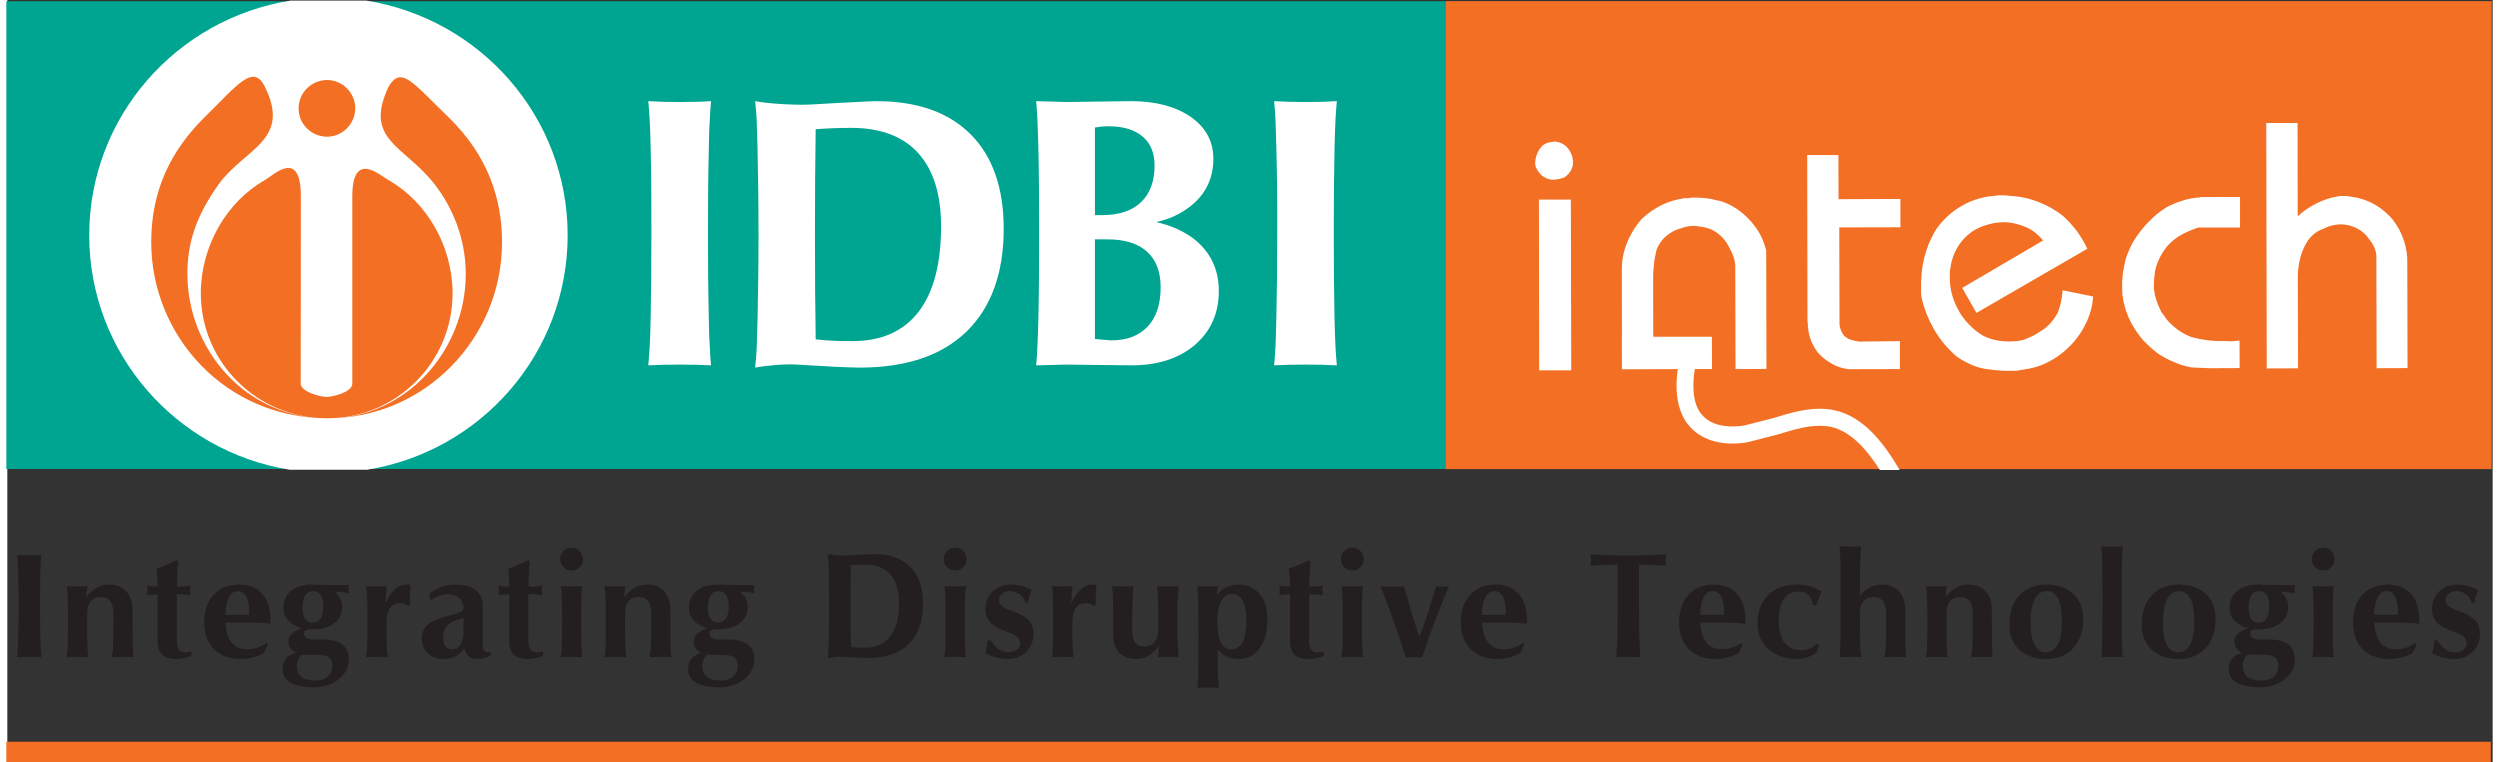
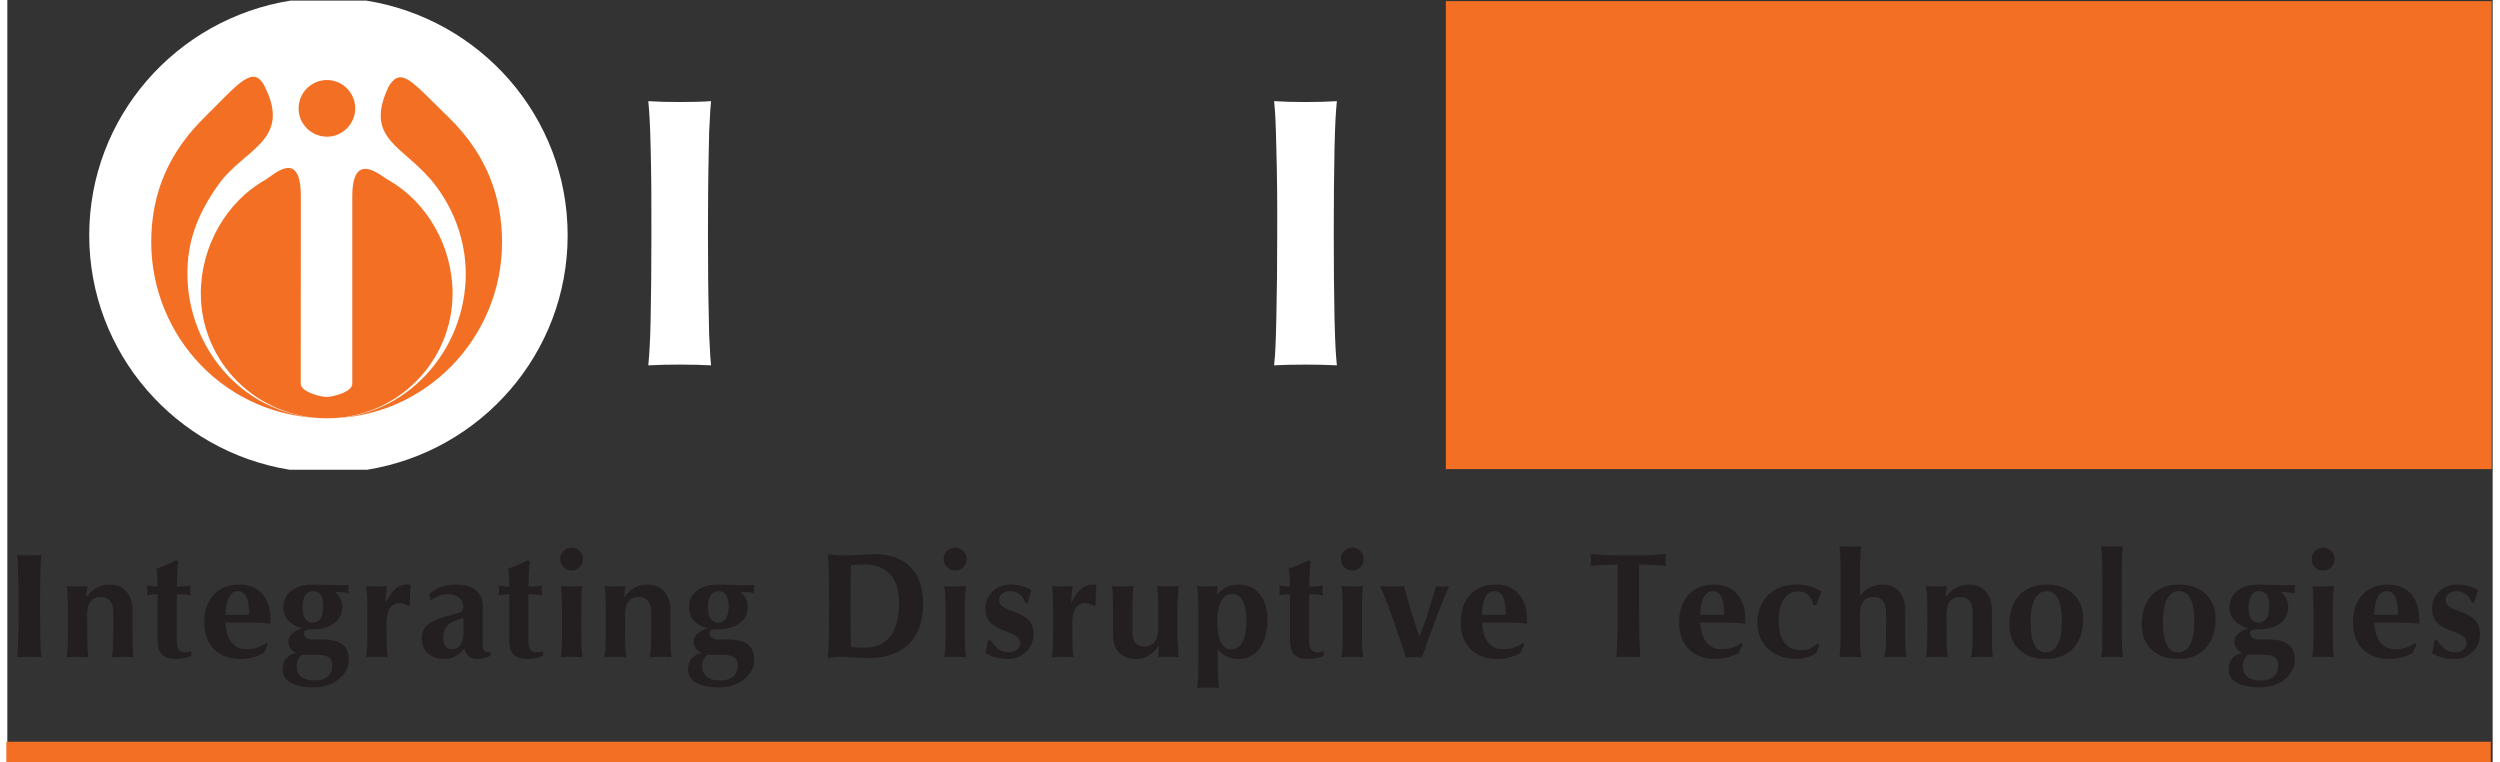
<svg xmlns="http://www.w3.org/2000/svg" xml:space="preserve" width="200px" height="61px" version="1.1" style="shape-rendering:geometricPrecision; text-rendering:geometricPrecision; image-rendering:optimizeQuality; fill-rule:evenodd; clip-rule:evenodd" viewBox="0 0 200 61.36">
  <rect x="0" y="0" width="200" height="61.36" fill="#333333" stroke="none" />
  <defs>
    <style type="text/css">
   
    .fil4 {fill:#231F20}
    .fil3 {fill:#F26F24}
    .fil0 {fill:#00A591;fill-rule:nonzero}
    .fil2 {fill:#F26F24;fill-rule:nonzero}
    .fil1 {fill:white;fill-rule:nonzero}
   
  </style>
  </defs>
  <g id="Layer_x0020_1">
    <g id="_2052934743408">
-       <polygon class="fil0" points="-0.08,0.1 -0.08,37.74 115.81,37.74 115.81,0.1 " />
      <path class="fil1" d="M51.77 25.6c0.04,-2.04 0.06,-4.31 0.06,-6.81 0.01,-2.55 -0.01,-4.83 -0.06,-6.84 -0.02,-1.03 -0.05,-1.81 -0.08,-2.32 -0.03,-0.5 -0.06,-1 -0.11,-1.49 0.74,0.05 1.58,0.07 2.52,0.07 0.94,0 1.79,-0.02 2.53,-0.07 -0.05,0.48 -0.08,0.97 -0.1,1.48 -0.04,0.51 -0.07,1.28 -0.08,2.33 -0.05,2.03 -0.07,4.31 -0.07,6.82 0,2.54 0.02,4.81 0.07,6.83 0.01,1.04 0.04,1.83 0.08,2.33 0.02,0.51 0.05,1 0.1,1.47 -0.74,-0.04 -1.59,-0.06 -2.52,-0.06 -0.95,0 -1.79,0.02 -2.53,0.06 0.05,-0.48 0.08,-0.99 0.11,-1.49 0.03,-0.5 0.06,-1.27 0.08,-2.31z" />
-       <path class="fil1" d="M60.37 25.8c0.04,-2.04 0.08,-4.34 0.08,-6.92 0,-2.59 -0.04,-4.9 -0.08,-6.95 -0.03,-1.04 -0.05,-1.82 -0.07,-2.32 -0.03,-0.51 -0.07,-0.99 -0.12,-1.47 0.68,0.13 1.49,0.2 2.42,0.25 0.94,0.05 1.76,0.05 2.43,0 1.12,-0.07 2.15,-0.12 3.1,-0.17 0.94,-0.05 1.54,-0.08 1.79,-0.08 3.3,0 5.83,0.89 7.6,2.67 1.77,1.77 2.66,4.31 2.66,7.6 0,3.59 -1.01,6.34 -3,8.28 -2,1.93 -4.86,2.89 -8.58,2.89 -0.29,0 -0.93,-0.02 -1.91,-0.06 -0.99,-0.05 -2.03,-0.11 -3.15,-0.18 -0.46,-0.03 -1.01,-0.02 -1.66,0.03 -0.65,0.05 -1.21,0.12 -1.7,0.21 0.05,-0.46 0.09,-0.96 0.12,-1.46 0.02,-0.5 0.04,-1.28 0.07,-2.32zm4.68 1.51c0.91,0.1 1.89,0.15 2.96,0.14 2.33,0 4.11,-0.79 5.32,-2.36 1.2,-1.56 1.81,-3.86 1.81,-6.87 0,-2.59 -0.62,-4.56 -1.85,-5.91 -1.22,-1.34 -3.02,-2.02 -5.38,-2.02 -1.03,0 -1.97,0.04 -2.86,0.11 -0.04,2.42 -0.06,5.24 -0.06,8.46 0,3.22 0.02,6.04 0.06,8.45z" />
-       <path class="fil1" d="M82.97 25.6c0.05,-2.04 0.06,-4.31 0.06,-6.81 0,-2.55 -0.01,-4.83 -0.06,-6.84 -0.03,-1.05 -0.05,-1.82 -0.08,-2.33 -0.02,-0.51 -0.05,-1 -0.1,-1.48l2.42 0.07 5.23 -0.07c1.99,0 3.59,0.44 4.8,1.27 1.21,0.86 1.81,1.97 1.81,3.36 0,1.61 -0.64,2.92 -1.94,3.9 -0.76,0.58 -1.64,0.98 -2.67,1.2 1.18,0.26 2.19,0.71 3.05,1.36 1.33,1.05 2,2.45 2,4.18 0,1.81 -0.65,3.25 -1.93,4.35 -1.29,1.09 -2.98,1.64 -5.1,1.64l-5.25 -0.06 -2.42 0.06c0.05,-0.47 0.08,-0.96 0.1,-1.48 0.03,-0.5 0.05,-1.28 0.08,-2.32zm4.55 -8.29l0.6 0c1.34,0 2.37,-0.34 3.11,-1.04 0.72,-0.69 1.09,-1.67 1.09,-2.95 0,-1.01 -0.32,-1.79 -0.96,-2.33 -0.65,-0.55 -1.57,-0.83 -2.76,-0.83 -0.37,0 -0.72,0.04 -1.08,0.1l0 7.05zm0 9.97l1.3 0.11c1.28,0 2.26,-0.37 2.95,-1.12 0.69,-0.73 1.04,-1.79 1.04,-3.16 0,-1.24 -0.37,-2.21 -1.1,-2.86 -0.73,-0.66 -1.8,-0.99 -3.2,-0.99l-0.99 0 0 8.02z" />
      <path class="fil1" d="M102.12 25.6c0.05,-2.04 0.07,-4.31 0.07,-6.81 0.01,-2.55 -0.01,-4.83 -0.07,-6.84 -0.03,-1.03 -0.04,-1.81 -0.07,-2.32 -0.02,-0.5 -0.06,-1 -0.11,-1.49 0.74,0.05 1.58,0.07 2.52,0.07 0.94,0 1.78,-0.02 2.53,-0.07 -0.05,0.48 -0.08,0.97 -0.11,1.48 -0.03,0.51 -0.05,1.28 -0.08,2.33 -0.04,2.03 -0.06,4.31 -0.06,6.82 0,2.54 0.02,4.81 0.06,6.83 0.03,1.04 0.05,1.83 0.08,2.33 0.03,0.51 0.06,1 0.11,1.47 -0.75,-0.04 -1.58,-0.06 -2.52,-0.06 -0.94,0 -1.79,0.02 -2.53,0.06 0.05,-0.48 0.09,-0.99 0.11,-1.49 0.03,-0.5 0.04,-1.27 0.07,-2.31z" />
      <path class="fil1" d="M28.96 37.8c9.15,-1.48 16.13,-9.36 16.13,-18.87 0,-9.52 -7.01,-17.41 -16.2,-18.88l-6.11 0c-9.18,1.47 -16.19,9.36 -16.19,18.88 0,9.51 6.98,17.39 16.12,18.87 0.01,0 6.22,0 6.25,0z" />
      <path class="fil2" d="M25.72 33.66c5.58,0 10.1,-4.49 10.11,-10.04 0,-3.82 -2.09,-7.4 -5.18,-9.14 -0.62,-0.34 -2.89,-2.45 -2.89,1.33 0,2.22 0,13.08 0,15.07 0,0.66 -1.53,1.06 -2.07,1.06 -0.56,0 -2.08,-0.43 -2.08,-1.06 0,-1.9 0.01,-12.91 0.01,-15.07 0,-3.93 -2.22,-1.7 -2.87,-1.33 -3.09,1.73 -5.18,5.32 -5.18,9.13 0,5.54 4.53,10.05 10.15,10.05z" />
      <path class="fil2" d="M25.73 11c1.24,0 2.26,-1.03 2.27,-2.28 -0.01,-1.26 -1.03,-2.28 -2.27,-2.28 -1.26,0 -2.29,1.02 -2.29,2.28 -0.01,1.25 1.02,2.28 2.29,2.28z" />
      <path class="fil2" d="M30.69 6.95c1.02,-1.66 1.88,-0.35 4.81,2.48 3.19,3.1 4.31,6.59 4.31,10.06 0,7.74 -6.23,14.17 -14.03,14.17 -8.22,0 -14.2,-6.62 -14.2,-14.18 0,-4.04 1.49,-7.29 4.31,-10.06 2.63,-2.59 3.89,-4.31 4.81,-2.48 2.22,4.36 -1.66,5.05 -3.68,7.87 -1.88,2.62 -2.53,4.84 -2.53,7.2 0,6.12 4.69,11.65 11.29,11.65 6.24,0 11.11,-5.4 11.11,-11.62 0,-2.9 -1.11,-5.42 -2.52,-7.23 -2.43,-3.11 -5.73,-3.53 -3.68,-7.86z" />
      <polygon class="fil2" points="115.76,0.09 115.76,37.75 199.92,37.75 199.92,0.09 " />
-       <path class="fil1" d="M172.83 21.81c0.06,-0.28 0.14,-0.54 0.25,-0.79 0.1,-0.24 0.22,-0.48 0.36,-0.69 0.16,-0.26 0.33,-0.49 0.54,-0.7 0.21,-0.2 0.43,-0.4 0.69,-0.57 0.25,-0.16 0.51,-0.3 0.79,-0.42 0.27,-0.12 0.55,-0.23 0.84,-0.33l0.82 0 2.55 0 0 -2.46 -3.22 0.01 0 0.03c-0.43,0.02 -0.85,0.09 -1.26,0.21 -0.41,0.12 -0.81,0.27 -1.2,0.45 -0.25,0.13 -0.49,0.29 -0.71,0.45 -0.23,0.17 -0.45,0.35 -0.66,0.55 -0.32,0.3 -0.61,0.61 -0.88,0.95 -0.27,0.34 -0.52,0.69 -0.73,1.06 -0.16,0.3 -0.29,0.6 -0.41,0.91 -0.12,0.3 -0.2,0.62 -0.26,0.96 -0.08,0.37 -0.13,0.75 -0.15,1.12 -0.01,0.38 -0.01,0.76 0.01,1.15 0.02,0.12 0.04,0.23 0.06,0.34 0.01,0.11 0.03,0.22 0.06,0.34 0.06,0.24 0.12,0.47 0.2,0.7 0.08,0.22 0.17,0.44 0.27,0.66 0.13,0.28 0.29,0.55 0.46,0.81 0.18,0.27 0.37,0.52 0.56,0.76 0.24,0.25 0.49,0.5 0.75,0.73 0.27,0.24 0.54,0.45 0.84,0.62 0.37,0.22 0.75,0.4 1.15,0.56 0.4,0.16 0.82,0.28 1.25,0.35l1.43 0.06 2.41 -0.01 -0.01 -2.21c-0.19,0.02 -0.39,0.03 -0.6,0.05 -0.2,0 -0.4,0 -0.6,-0.02 -0.45,0.02 -0.9,0 -1.35,-0.06 -0.45,-0.05 -0.89,-0.14 -1.34,-0.26 -0.26,-0.1 -0.5,-0.22 -0.75,-0.37 -0.25,-0.14 -0.48,-0.32 -0.69,-0.51 -0.19,-0.16 -0.37,-0.34 -0.53,-0.53 -0.15,-0.2 -0.3,-0.41 -0.44,-0.62 -0.13,-0.26 -0.25,-0.52 -0.35,-0.8 -0.1,-0.28 -0.17,-0.56 -0.21,-0.86 -0.02,-0.1 -0.03,-0.19 -0.03,-0.28l0 -0.28c0,-0.18 0.01,-0.35 0.03,-0.53 0.02,-0.18 0.04,-0.36 0.06,-0.53zm-7.57 2.49c-0.06,0.3 -0.16,0.6 -0.27,0.9 -0.14,0.25 -0.31,0.49 -0.5,0.72 -0.19,0.23 -0.42,0.43 -0.67,0.61 -0.24,0.16 -0.48,0.3 -0.73,0.45 -0.26,0.13 -0.52,0.25 -0.79,0.35 -0.2,0.06 -0.4,0.1 -0.61,0.12 -0.2,0.02 -0.41,0.03 -0.62,0.03 -0.37,0 -0.74,-0.04 -1.1,-0.12 -0.36,-0.07 -0.71,-0.2 -1.04,-0.38 -0.37,-0.23 -0.72,-0.51 -1.04,-0.84 -0.32,-0.32 -0.59,-0.67 -0.81,-1.05 -0.23,-0.39 -0.41,-0.8 -0.54,-1.22 -0.13,-0.43 -0.21,-0.86 -0.22,-1.32 -0.01,-0.14 -0.01,-0.28 -0.01,-0.43 0,-0.14 0.01,-0.29 0.03,-0.42 0.02,-0.14 0.05,-0.28 0.07,-0.43 0.03,-0.15 0.07,-0.29 0.11,-0.43 0.19,-0.63 0.51,-1.18 0.96,-1.66 0.45,-0.47 0.97,-0.81 1.58,-1.01 0.27,-0.09 0.55,-0.17 0.83,-0.22 0.28,-0.05 0.57,-0.07 0.87,-0.07 0.31,0.01 0.62,0.06 0.92,0.14 0.3,0.08 0.59,0.18 0.86,0.3 0.28,0.13 0.52,0.29 0.72,0.46 0.21,0.18 0.4,0.37 0.57,0.57l-6.52 3.82 1.15 2.01 8.92 -5.16c-0.24,-0.51 -0.52,-0.98 -0.84,-1.42 -0.32,-0.43 -0.69,-0.83 -1.1,-1.21 -0.37,-0.29 -0.77,-0.55 -1.2,-0.78 -0.43,-0.22 -0.87,-0.4 -1.32,-0.54 -0.29,-0.1 -0.6,-0.17 -0.92,-0.22 -0.33,-0.05 -0.64,-0.08 -0.95,-0.1 -0.16,-0.02 -0.32,-0.03 -0.47,-0.03 -0.16,0 -0.32,0 -0.47,0l0 0.03c-0.49,0.02 -0.96,0.09 -1.42,0.22 -0.46,0.13 -0.91,0.31 -1.33,0.55 -0.43,0.24 -0.83,0.52 -1.19,0.85 -0.36,0.32 -0.67,0.68 -0.95,1.08 -0.25,0.41 -0.47,0.84 -0.64,1.28 -0.17,0.45 -0.31,0.91 -0.4,1.38 -0.04,0.2 -0.08,0.41 -0.11,0.63 -0.03,0.23 -0.04,0.45 -0.04,0.67 -0.02,0.1 -0.03,0.2 -0.03,0.31l0 0.34 0 0.43c0,0.15 0.02,0.3 0.04,0.46 0.21,0.92 0.56,1.79 1.04,2.61 0.48,0.82 1.08,1.53 1.8,2.14 0.39,0.27 0.81,0.5 1.26,0.69 0.45,0.19 0.91,0.3 1.38,0.34 0.23,0.04 0.47,0.06 0.7,0.08 0.24,0.02 0.47,0.03 0.71,0.03l0.35 0 0.38 0c0.11,-0.02 0.23,-0.04 0.35,-0.06 0.11,-0.02 0.23,-0.04 0.35,-0.06 0.47,-0.06 0.92,-0.18 1.36,-0.35 0.44,-0.18 0.86,-0.41 1.27,-0.69 0.39,-0.27 0.75,-0.58 1.09,-0.93 0.33,-0.35 0.62,-0.73 0.87,-1.14 0.25,-0.41 0.46,-0.85 0.61,-1.3 0.16,-0.45 0.25,-0.94 0.29,-1.45l-2.46 -0.5c-0.02,0.32 -0.06,0.63 -0.13,0.94zm27.87 -3.1c0.02,-0.63 -0.07,-1.25 -0.28,-1.86 -0.2,-0.61 -0.51,-1.17 -0.9,-1.68 -0.37,-0.43 -0.79,-0.8 -1.26,-1.09 -0.46,-0.3 -0.98,-0.51 -1.55,-0.65 -0.19,-0.04 -0.38,-0.07 -0.57,-0.1 -0.19,-0.03 -0.38,-0.05 -0.57,-0.05l-0.22 0c-0.07,0 -0.14,0.01 -0.22,0.03 -0.61,0.1 -1.19,0.29 -1.74,0.57 -0.56,0.28 -1.06,0.62 -1.51,1.04l-0.01 -7.51 -2.52 0 0.04 19.75 2.52 -0.01 -0.02 -7.54c0.02,-0.51 0.1,-1 0.23,-1.47 0.14,-0.48 0.34,-0.92 0.62,-1.33 0.15,-0.2 0.33,-0.38 0.54,-0.54 0.2,-0.15 0.43,-0.27 0.68,-0.35 0.22,-0.12 0.45,-0.21 0.69,-0.27 0.25,-0.06 0.49,-0.09 0.75,-0.09 0.47,0.02 0.9,0.14 1.3,0.35 0.4,0.22 0.73,0.52 0.98,0.92 0.16,0.19 0.28,0.39 0.37,0.6 0.09,0.21 0.14,0.42 0.16,0.64l0.02 9.07 2.49 -0.01 -0.02 -8.42zm-69.88 -5.14l0.02 13.74 2.58 0 -0.03 -13.74 -2.57 0zm2.74 -3.14c0,-0.02 0,-0.04 -0.01,-0.07 -0.01,-0.03 -0.02,-0.05 -0.02,-0.07 0,-0.04 0,-0.08 -0.01,-0.11 -0.01,-0.03 -0.02,-0.06 -0.02,-0.1 -0.04,-0.1 -0.08,-0.2 -0.13,-0.3 -0.05,-0.09 -0.1,-0.18 -0.16,-0.26 -0.14,-0.2 -0.31,-0.35 -0.53,-0.46 -0.21,-0.11 -0.45,-0.16 -0.7,-0.16l0 0.03 -0.12 0c-0.04,0 -0.08,0.01 -0.12,0.03 -0.09,0 -0.2,0.02 -0.3,0.07 -0.11,0.05 -0.21,0.11 -0.31,0.17 -0.19,0.2 -0.34,0.41 -0.44,0.65 -0.1,0.23 -0.16,0.49 -0.17,0.77l0 0.07c0,0.03 0.01,0.05 0.02,0.08l0 0.07c0.01,0.03 0.01,0.05 0.01,0.07 0.06,0.14 0.13,0.27 0.22,0.4 0.09,0.13 0.19,0.24 0.3,0.34 0.12,0.08 0.24,0.15 0.37,0.21 0.13,0.06 0.26,0.1 0.4,0.11 0.17,0 0.35,-0.01 0.52,-0.04 0.18,-0.03 0.34,-0.08 0.5,-0.14 0.12,-0.08 0.22,-0.16 0.31,-0.26 0.08,-0.1 0.17,-0.21 0.25,-0.33 0.01,-0.06 0.03,-0.11 0.05,-0.16 0.02,-0.05 0.04,-0.09 0.06,-0.13 0,-0.04 0.01,-0.09 0.02,-0.14 0.01,-0.05 0.01,-0.1 0.01,-0.16l0 -0.09 0 -0.09zm20.52 20.01c-1.53,-0.17 -2.98,0.28 -4.39,0.71l-2.34 0.6c-0.84,0.13 -2.38,0.21 -3.32,-0.76 -0.71,-0.73 -0.94,-1.99 -0.67,-3.78l1.39 0 -0.01 -2.6 -4.72 0 -0.01 -4.6c0,-0.2 0,-0.39 0.01,-0.59 0.01,-0.2 0.03,-0.39 0.05,-0.59 0.01,-0.18 0.04,-0.37 0.08,-0.57 0.04,-0.19 0.08,-0.39 0.12,-0.59 0.15,-0.45 0.41,-0.83 0.77,-1.15 0.36,-0.31 0.78,-0.53 1.25,-0.65 0.15,-0.06 0.31,-0.1 0.48,-0.14 0.16,-0.03 0.33,-0.04 0.48,-0.04l0.16 0c0.05,0 0.1,0.01 0.14,0.03 0.03,0 0.08,0 0.13,0.01 0.04,0.01 0.1,0.02 0.16,0.02 0.5,0.06 0.96,0.23 1.36,0.53 0.4,0.29 0.71,0.67 0.92,1.12 0.14,0.23 0.25,0.48 0.34,0.72 0.09,0.25 0.14,0.5 0.16,0.75l0.02 8.34 2.49 -0.01 -0.02 -9.51c-0.16,-0.69 -0.44,-1.32 -0.85,-1.89 -0.41,-0.57 -0.9,-1.05 -1.47,-1.45 -0.25,-0.17 -0.52,-0.33 -0.81,-0.45 -0.28,-0.13 -0.58,-0.23 -0.89,-0.28 -0.27,-0.08 -0.55,-0.13 -0.83,-0.16 -0.29,-0.03 -0.56,-0.05 -0.84,-0.05l-0.23 0c-0.08,0 -0.16,0.01 -0.24,0.03 -0.08,0 -0.15,0.01 -0.23,0.02 -0.08,0.01 -0.16,0 -0.23,-0.02l0 0.03c-0.65,0.09 -1.26,0.27 -1.85,0.57 -0.58,0.3 -1.11,0.67 -1.58,1.12 -0.48,0.56 -0.87,1.18 -1.15,1.89 -0.28,0.69 -0.42,1.41 -0.42,2.14l0.01 5.43 -0.01 0 0.01 2.61 0.01 0 2.51 -0.01 0 0 1.97 -0.01c-0.36,2.64 0.37,4.02 1.07,4.74 1.02,1.05 2.61,1.46 4.5,1.16 0,0 2.53,-0.65 2.53,-0.65 1.33,-0.41 2.59,-0.79 3.85,-0.66 1.81,0.2 3.18,1.77 4.32,3.53l1.59 0c-1.35,-2.29 -3.12,-4.61 -5.77,-4.89zm5.83 -16.92l-4.98 0.02 -0.01 -3.55 -2.51 0 0.02 12.92 0 0.34c0,0.1 0.01,0.21 0.03,0.31 0,0.1 0,0.2 0.01,0.31 0.01,0.11 0.03,0.22 0.05,0.34 0.04,0.23 0.1,0.47 0.19,0.69 0.09,0.23 0.21,0.45 0.34,0.67 0.15,0.25 0.35,0.48 0.57,0.67 0.23,0.2 0.47,0.37 0.72,0.51 0.21,0.13 0.45,0.24 0.7,0.32 0.26,0.08 0.51,0.13 0.76,0.15l4.07 -0.01 0 -2.25 -3.25 0.04c-0.2,-0.02 -0.4,-0.06 -0.6,-0.12 -0.21,-0.06 -0.39,-0.15 -0.54,-0.26 -0.12,-0.1 -0.21,-0.22 -0.28,-0.36 -0.07,-0.14 -0.12,-0.28 -0.16,-0.44 0,-0.04 -0.01,-0.08 -0.02,-0.1 -0.01,-0.04 -0.01,-0.08 -0.01,-0.14l-0.02 -7.77 4.92 -0.01 0 -2.28z" />
      <polygon class="fil3" points="-0.08,59.69 199.85,59.69 199.85,61.41 -0.08,61.41 " />
      <path class="fil4" d="M0.87 51.42c0.02,-0.79 0.03,-1.67 0.03,-2.64 0,-0.98 -0.01,-1.87 -0.03,-2.64 -0.01,-0.4 -0.02,-0.7 -0.03,-0.9 -0.02,-0.2 -0.03,-0.39 -0.05,-0.57 0.28,0.01 0.61,0.02 0.97,0.02 0.37,0 0.69,-0.01 0.98,-0.02 -0.02,0.18 -0.04,0.37 -0.05,0.56 -0.01,0.2 -0.02,0.5 -0.04,0.91 -0.01,0.78 -0.02,1.66 -0.02,2.63 0,0.98 0.01,1.86 0.02,2.65 0.02,0.4 0.03,0.7 0.04,0.9 0.01,0.19 0.03,0.38 0.05,0.57 -0.29,-0.02 -0.61,-0.03 -0.97,-0.03 -0.37,0 -0.7,0.01 -0.98,0.03 0.02,-0.19 0.03,-0.38 0.05,-0.58 0.01,-0.2 0.02,-0.49 0.03,-0.89zm4 -0.01l0.01 -1.39 -0.01 -1.38c0,-0.4 -0.02,-0.69 -0.03,-0.89 -0.01,-0.19 -0.03,-0.39 -0.07,-0.58 0.24,0.01 0.52,0.02 0.84,0.02 0.31,0 0.59,-0.01 0.84,-0.02 -0.04,0.27 -0.07,0.51 -0.09,0.7l-0.01 0.18c0.1,-0.13 0.2,-0.25 0.31,-0.35 0.45,-0.44 0.97,-0.66 1.56,-0.66 0.57,0 1.02,0.18 1.35,0.55 0.34,0.37 0.5,0.88 0.5,1.51l0 0.93 0.01 1.38c0,0.42 0.02,0.73 0.03,0.92 0,0.2 0.02,0.39 0.04,0.56 -0.25,-0.02 -0.55,-0.03 -0.87,-0.03 -0.33,0 -0.63,0.01 -0.89,0.03 0.05,-0.2 0.08,-0.39 0.1,-0.59 0.01,-0.2 0.02,-0.49 0.03,-0.89l0.01 -1.39 0 -0.72c0,-0.41 -0.09,-0.73 -0.26,-0.94 -0.17,-0.21 -0.42,-0.32 -0.76,-0.32 -0.36,0 -0.63,0.12 -0.81,0.36 -0.19,0.24 -0.28,0.6 -0.28,1.08l0 0.55 0.01 1.38c0.01,0.4 0.02,0.69 0.03,0.89 0.01,0.2 0.04,0.39 0.07,0.59 -0.26,-0.02 -0.55,-0.03 -0.87,-0.03 -0.34,0 -0.63,0.01 -0.89,0.03 0.03,-0.2 0.06,-0.39 0.07,-0.6 0.01,-0.19 0.03,-0.48 0.03,-0.88zm9.94 1.38c-0.4,0.16 -0.81,0.24 -1.21,0.24 -0.54,0 -0.92,-0.12 -1.15,-0.35 -0.24,-0.24 -0.36,-0.63 -0.36,-1.16l0 -3.69 -0.24 0.01c-0.13,0 -0.25,0.01 -0.37,0.03 -0.12,0.01 -0.2,0.03 -0.25,0.04 0.03,-0.16 0.04,-0.29 0.04,-0.4 0,-0.11 -0.01,-0.24 -0.04,-0.4 0.05,0.02 0.14,0.04 0.25,0.05 0.13,0.02 0.25,0.03 0.38,0.03l0.23 0.01 0 -0.38c0,-0.13 -0.01,-0.29 -0.03,-0.49 -0.01,-0.2 -0.04,-0.39 -0.07,-0.56 0.35,-0.13 0.66,-0.25 0.91,-0.36l0.7 -0.32 0.15 0.1c-0.03,0.18 -0.05,0.45 -0.07,0.82 -0.02,0.38 -0.03,0.77 -0.04,1.19l0.2 0c0.17,0 0.34,-0.01 0.52,-0.03 0.17,-0.02 0.3,-0.04 0.38,-0.07 -0.02,0.16 -0.04,0.29 -0.04,0.41 0,0.11 0.02,0.25 0.04,0.41 -0.08,-0.02 -0.21,-0.05 -0.39,-0.07 -0.17,-0.02 -0.35,-0.03 -0.52,-0.03l-0.19 0 0 3.81c0,0.28 0.05,0.5 0.16,0.64 0.11,0.15 0.28,0.22 0.5,0.22 0.2,0 0.37,-0.04 0.51,-0.09l0 0.39zm3.96 0.24c-0.9,0 -1.61,-0.26 -2.14,-0.79 -0.52,-0.53 -0.79,-1.25 -0.79,-2.16 0,-0.93 0.26,-1.68 0.77,-2.22 0.5,-0.55 1.19,-0.82 2.05,-0.82 0.77,0 1.39,0.24 1.84,0.74 0.36,0.4 0.57,0.92 0.64,1.56 0.02,0.17 0.04,0.34 0.04,0.5 0,0.16 0,0.28 -0.01,0.35l0 0.01c-0.14,-0.03 -0.4,-0.05 -0.77,-0.07 -0.36,-0.02 -0.73,-0.03 -1.11,-0.03l-1.74 0c0.04,0.65 0.18,1.15 0.43,1.51 0.29,0.42 0.72,0.63 1.3,0.63 0.3,0 0.58,-0.04 0.84,-0.13 0.26,-0.08 0.5,-0.2 0.73,-0.36l0.11 0.12 -0.32 0.69c-0.29,0.15 -0.59,0.27 -0.91,0.35 -0.32,0.08 -0.64,0.12 -0.96,0.12zm0.68 -3.55l0 0 0 -0.22c0,-0.56 -0.07,-0.98 -0.22,-1.26 -0.16,-0.28 -0.38,-0.43 -0.69,-0.43l0.01 0c-0.33,0 -0.58,0.19 -0.75,0.56 -0.15,0.32 -0.24,0.77 -0.25,1.35l1.9 0zm4.43 1.49c0,0.14 0.06,0.26 0.18,0.35 0.13,0.09 0.28,0.14 0.46,0.14l0.85 0c0.72,0 1.25,0.13 1.59,0.4 0.35,0.26 0.52,0.67 0.52,1.22 0,0.62 -0.28,1.15 -0.82,1.59 -0.54,0.43 -1.21,0.64 -2,0.64 -0.8,0 -1.42,-0.12 -1.86,-0.37 -0.43,-0.25 -0.65,-0.6 -0.65,-1.06 0,-0.37 0.09,-0.66 0.27,-0.88 0.18,-0.22 0.45,-0.37 0.81,-0.46 -0.09,-0.04 -0.17,-0.09 -0.25,-0.16 -0.25,-0.2 -0.37,-0.45 -0.37,-0.75 0,-0.33 0.19,-0.61 0.58,-0.84 0.16,-0.11 0.35,-0.19 0.55,-0.23 -0.34,-0.09 -0.63,-0.22 -0.87,-0.4 -0.43,-0.31 -0.65,-0.74 -0.65,-1.28 0,-0.57 0.22,-1.02 0.64,-1.35 0.43,-0.33 1,-0.49 1.73,-0.49l0.34 0.01 1.12 0.03c0.33,0 0.63,0 0.91,0 0.28,0 0.45,0 0.52,0 -0.02,0.13 -0.03,0.24 -0.03,0.33 0,0.1 0.01,0.21 0.03,0.35 -0.06,-0.03 -0.16,-0.06 -0.3,-0.08 -0.14,-0.01 -0.28,-0.02 -0.42,-0.03l-0.41 -0.02c0.4,0.34 0.6,0.74 0.6,1.19 0,0.56 -0.21,1 -0.64,1.33 -0.42,0.32 -1,0.49 -1.72,0.49 -0.27,0 -0.46,0.02 -0.56,0.07 -0.1,0.05 -0.15,0.14 -0.15,0.26zm0.74 -3.4c-0.28,0 -0.5,0.11 -0.65,0.34 -0.14,0.21 -0.21,0.54 -0.21,0.97 0,0.4 0.07,0.71 0.2,0.91 0.13,0.21 0.34,0.31 0.6,0.31l0 0c0.29,0 0.5,-0.11 0.65,-0.33 0.14,-0.22 0.21,-0.54 0.21,-0.97 0,-0.4 -0.07,-0.71 -0.2,-0.92 -0.14,-0.2 -0.34,-0.31 -0.61,-0.31l0.01 0zm-1.33 6.01c0,0.39 0.12,0.68 0.37,0.88 0.25,0.2 0.61,0.3 1.09,0.3 0.43,0 0.78,-0.1 1.03,-0.31 0.25,-0.21 0.37,-0.5 0.37,-0.87 0,-0.32 -0.09,-0.54 -0.28,-0.68 -0.19,-0.14 -0.5,-0.2 -0.93,-0.2l-1.06 0 -0.17 -0.01c-0.12,0.07 -0.22,0.2 -0.3,0.37 -0.08,0.17 -0.12,0.35 -0.12,0.52zm5.68 -2.17l0 -1.39 0 -1.38c-0.01,-0.4 -0.02,-0.69 -0.04,-0.89 -0.01,-0.19 -0.03,-0.39 -0.06,-0.58 0.24,0.01 0.52,0.02 0.83,0.02 0.31,0 0.6,-0.01 0.84,-0.02 -0.03,0.27 -0.05,0.51 -0.07,0.7l-0.04 0.65c0.13,-0.26 0.26,-0.49 0.4,-0.68 0.39,-0.54 0.82,-0.8 1.31,-0.8 0.04,0 0.1,0 0.16,0 0.05,0 0.11,0.01 0.16,0.02 -0.03,0.31 -0.05,0.58 -0.06,0.81 -0.01,0.23 -0.01,0.5 0,0.82l-0.13 0.07c-0.12,-0.08 -0.23,-0.13 -0.34,-0.17 -0.1,-0.03 -0.22,-0.05 -0.35,-0.05 -0.35,0 -0.62,0.14 -0.8,0.41 -0.17,0.27 -0.27,0.68 -0.27,1.21l0.01 1.25c0.01,0.4 0.02,0.69 0.03,0.89 0.02,0.2 0.04,0.39 0.07,0.59 -0.26,-0.02 -0.55,-0.03 -0.87,-0.03 -0.33,0 -0.62,0.01 -0.88,0.03 0.03,-0.2 0.05,-0.39 0.07,-0.6 0.01,-0.19 0.02,-0.48 0.03,-0.88zm6.11 1.62c-0.51,0 -0.93,-0.16 -1.25,-0.47 -0.32,-0.31 -0.48,-0.7 -0.48,-1.19 0,-0.42 0.13,-0.76 0.39,-1.02 0.26,-0.27 0.68,-0.48 1.24,-0.65l1.29 -0.37c0.17,-0.05 0.29,-0.13 0.36,-0.23 0.07,-0.1 0.09,-0.22 0.06,-0.38 -0.04,-0.24 -0.14,-0.44 -0.32,-0.59 -0.23,-0.2 -0.54,-0.31 -0.93,-0.31 -0.46,0 -0.91,0.17 -1.37,0.51l-0.13 -0.53c0.61,-0.51 1.31,-0.76 2.09,-0.76 0.73,0 1.29,0.14 1.66,0.45 0.38,0.29 0.57,0.73 0.57,1.31l0 3.17c0,0.17 0.04,0.3 0.13,0.39 0.09,0.09 0.23,0.13 0.4,0.13l0.1 0 0 0.28c-0.37,0.17 -0.74,0.26 -1.11,0.26 -0.31,0 -0.57,-0.11 -0.75,-0.32 -0.12,-0.14 -0.21,-0.32 -0.26,-0.53 -0.06,0.09 -0.13,0.17 -0.2,0.25 -0.39,0.4 -0.88,0.6 -1.49,0.6zm1.63 -1.99l0 -1.3 -0.51 0.15c-0.38,0.11 -0.66,0.28 -0.85,0.51 -0.18,0.24 -0.28,0.54 -0.28,0.89 0,0.32 0.07,0.56 0.19,0.72 0.12,0.16 0.3,0.24 0.55,0.24 0.27,0 0.49,-0.12 0.65,-0.37 0.15,-0.23 0.23,-0.5 0.25,-0.84zm6.4 1.75c-0.41,0.16 -0.81,0.24 -1.22,0.24 -0.53,0 -0.91,-0.12 -1.15,-0.35 -0.23,-0.24 -0.35,-0.63 -0.35,-1.16l0 -3.69 -0.24 0.01c-0.13,0 -0.26,0.01 -0.38,0.03 -0.12,0.01 -0.2,0.03 -0.24,0.04 0.02,-0.16 0.04,-0.29 0.04,-0.4 0,-0.11 -0.02,-0.24 -0.04,-0.4 0.05,0.02 0.13,0.04 0.25,0.05 0.12,0.02 0.25,0.03 0.38,0.03l0.23 0.01 0 -0.38c0,-0.13 -0.01,-0.29 -0.03,-0.49 -0.02,-0.2 -0.04,-0.39 -0.07,-0.56 0.35,-0.13 0.66,-0.25 0.91,-0.36l0.7 -0.32 0.15 0.1c-0.03,0.18 -0.05,0.45 -0.07,0.82 -0.02,0.38 -0.04,0.77 -0.04,1.19l0.19 0c0.18,0 0.35,-0.01 0.53,-0.03 0.17,-0.02 0.3,-0.04 0.38,-0.07 -0.03,0.16 -0.04,0.29 -0.04,0.41 0,0.11 0.01,0.25 0.04,0.41 -0.08,-0.02 -0.21,-0.05 -0.39,-0.07 -0.18,-0.02 -0.35,-0.03 -0.52,-0.03l-0.2 0 0 3.81c0,0.28 0.06,0.5 0.17,0.64 0.11,0.15 0.27,0.22 0.49,0.22 0.21,0 0.38,-0.04 0.52,-0.09l0 0.39zm1.52 -1.38l0.01 -1.39 -0.01 -1.38c-0.01,-0.4 -0.02,-0.69 -0.03,-0.89 -0.01,-0.19 -0.04,-0.39 -0.06,-0.58 0.25,0.01 0.54,0.02 0.86,0.02 0.33,0 0.63,-0.01 0.88,-0.02 -0.03,0.19 -0.05,0.39 -0.06,0.58 -0.02,0.2 -0.03,0.49 -0.03,0.89l-0.01 1.39 0.01 1.38c0,0.4 0.01,0.69 0.03,0.89 0.01,0.2 0.03,0.39 0.06,0.59 -0.25,-0.02 -0.54,-0.03 -0.87,-0.03 -0.33,0 -0.62,0.01 -0.87,0.03 0.02,-0.2 0.05,-0.39 0.06,-0.6 0.02,-0.19 0.02,-0.48 0.03,-0.88zm0.78 -7.34c0.26,0 0.48,0.09 0.65,0.27 0.18,0.18 0.27,0.39 0.27,0.65 0,0.26 -0.09,0.48 -0.27,0.65 -0.17,0.18 -0.39,0.27 -0.65,0.27 -0.26,0 -0.48,-0.09 -0.65,-0.27 -0.18,-0.17 -0.27,-0.39 -0.27,-0.65 0,-0.26 0.09,-0.47 0.27,-0.65 0.17,-0.18 0.39,-0.27 0.65,-0.27zm2.75 7.34l0 -1.39 0 -1.38c-0.01,-0.4 -0.02,-0.69 -0.03,-0.89 -0.02,-0.19 -0.04,-0.39 -0.07,-0.58 0.24,0.01 0.52,0.02 0.83,0.02 0.31,0 0.6,-0.01 0.84,-0.02 -0.03,0.27 -0.06,0.51 -0.08,0.7l-0.01 0.18c0.09,-0.13 0.2,-0.25 0.31,-0.35 0.44,-0.44 0.96,-0.66 1.55,-0.66 0.57,0 1.02,0.18 1.36,0.55 0.33,0.37 0.5,0.88 0.5,1.51l0 0.93 0 1.38c0.01,0.42 0.02,0.73 0.03,0.92 0.01,0.2 0.03,0.39 0.05,0.56 -0.26,-0.02 -0.55,-0.03 -0.88,-0.03 -0.33,0 -0.62,0.01 -0.88,0.03 0.04,-0.2 0.08,-0.39 0.09,-0.59 0.02,-0.2 0.03,-0.49 0.04,-0.89l0.01 -1.39 -0.01 -0.72c0,-0.41 -0.08,-0.73 -0.25,-0.94 -0.17,-0.21 -0.42,-0.32 -0.76,-0.32 -0.36,0 -0.63,0.12 -0.82,0.36 -0.18,0.24 -0.27,0.6 -0.27,1.08l0 0.55 0 1.38c0.01,0.4 0.02,0.69 0.04,0.89 0.01,0.2 0.03,0.39 0.06,0.59 -0.25,-0.02 -0.55,-0.03 -0.87,-0.03 -0.33,0 -0.63,0.01 -0.89,0.03 0.04,-0.2 0.06,-0.39 0.08,-0.6 0.01,-0.19 0.02,-0.48 0.03,-0.88zm8.34 -0.44c0,0.14 0.06,0.26 0.19,0.35 0.12,0.09 0.28,0.14 0.46,0.14l0.85 0c0.71,0 1.24,0.13 1.59,0.4 0.34,0.26 0.52,0.67 0.52,1.22 0,0.62 -0.28,1.15 -0.82,1.59 -0.55,0.43 -1.22,0.64 -2,0.64 -0.81,0 -1.43,-0.12 -1.86,-0.37 -0.43,-0.25 -0.65,-0.6 -0.65,-1.06 0,-0.37 0.09,-0.66 0.27,-0.88 0.18,-0.22 0.45,-0.37 0.81,-0.46 -0.09,-0.04 -0.18,-0.09 -0.26,-0.16 -0.24,-0.2 -0.37,-0.45 -0.37,-0.75 0,-0.33 0.2,-0.61 0.58,-0.84 0.17,-0.11 0.35,-0.19 0.55,-0.23 -0.33,-0.09 -0.62,-0.22 -0.87,-0.4 -0.42,-0.31 -0.64,-0.74 -0.64,-1.28 0,-0.57 0.22,-1.02 0.64,-1.35 0.42,-0.33 1,-0.49 1.72,-0.49l0.35 0.01 1.12 0.03c0.32,0 0.63,0 0.91,0 0.28,0 0.45,0 0.52,0 -0.02,0.13 -0.03,0.24 -0.03,0.33 0,0.1 0.01,0.21 0.03,0.35 -0.06,-0.03 -0.16,-0.06 -0.3,-0.08 -0.14,-0.01 -0.28,-0.02 -0.42,-0.03l-0.41 -0.02c0.4,0.34 0.6,0.74 0.6,1.19 0,0.56 -0.22,1 -0.64,1.33 -0.42,0.32 -1,0.49 -1.72,0.49 -0.28,0 -0.46,0.02 -0.56,0.07 -0.11,0.05 -0.16,0.14 -0.16,0.26zm0.75 -3.4c-0.29,0 -0.5,0.11 -0.65,0.34 -0.14,0.21 -0.22,0.54 -0.22,0.97 0,0.4 0.07,0.71 0.21,0.91 0.13,0.21 0.33,0.31 0.6,0.31l0 0c0.28,0 0.5,-0.11 0.64,-0.33 0.14,-0.22 0.22,-0.54 0.22,-0.97 0,-0.4 -0.07,-0.71 -0.21,-0.92 -0.13,-0.2 -0.33,-0.31 -0.6,-0.31l0.01 0zm-1.33 6.01c0,0.39 0.12,0.68 0.37,0.88 0.24,0.2 0.61,0.3 1.08,0.3 0.44,0 0.78,-0.1 1.03,-0.31 0.25,-0.21 0.38,-0.5 0.38,-0.87 0,-0.32 -0.1,-0.54 -0.29,-0.68 -0.18,-0.14 -0.49,-0.2 -0.92,-0.2l-1.06 0 -0.17 -0.01c-0.12,0.07 -0.22,0.2 -0.3,0.37 -0.08,0.17 -0.12,0.35 -0.12,0.52zm10.19 -2.1c0.01,-0.79 0.02,-1.7 0.02,-2.7 0,-1.01 -0.01,-1.91 -0.02,-2.71 -0.01,-0.41 -0.03,-0.71 -0.04,-0.91 -0.01,-0.19 -0.03,-0.38 -0.05,-0.57 0.26,0.05 0.57,0.08 0.93,0.1 0.36,0.02 0.67,0.02 0.93,0 0.43,-0.03 0.83,-0.05 1.19,-0.07 0.36,-0.02 0.59,-0.03 0.69,-0.03 1.26,0 2.24,0.35 2.92,1.04 0.67,0.69 1.01,1.68 1.01,2.97 0,1.4 -0.38,2.47 -1.15,3.23 -0.76,0.75 -1.86,1.13 -3.28,1.13 -0.12,0 -0.36,-0.01 -0.74,-0.03 -0.38,-0.02 -0.78,-0.04 -1.21,-0.07 -0.17,-0.01 -0.39,-0.01 -0.64,0.01 -0.25,0.02 -0.46,0.05 -0.65,0.09 0.02,-0.19 0.04,-0.38 0.05,-0.58 0.01,-0.19 0.03,-0.49 0.04,-0.9zm1.78 0.59l0 0c0.35,0.04 0.73,0.05 1.14,0.05 0.89,0 1.57,-0.31 2.03,-0.92 0.46,-0.61 0.7,-1.5 0.7,-2.68 0,-1.01 -0.24,-1.77 -0.71,-2.3 -0.47,-0.52 -1.16,-0.79 -2.06,-0.79 -0.39,0 -0.76,0.02 -1.1,0.05 -0.02,0.94 -0.04,2.04 -0.04,3.29 0,1.26 0.02,2.36 0.04,3.3zm7.61 -0.66l0 -1.39 0 -1.38c-0.01,-0.4 -0.02,-0.69 -0.03,-0.89 -0.02,-0.19 -0.04,-0.39 -0.07,-0.58 0.26,0.01 0.55,0.02 0.87,0.02 0.33,0 0.62,-0.01 0.88,-0.02 -0.03,0.19 -0.05,0.39 -0.06,0.58 -0.02,0.2 -0.03,0.49 -0.04,0.89l0 1.39 0 1.38c0.01,0.4 0.02,0.69 0.04,0.89 0.01,0.2 0.03,0.39 0.06,0.59 -0.26,-0.02 -0.55,-0.03 -0.87,-0.03 -0.33,0 -0.62,0.01 -0.88,0.03 0.03,-0.2 0.05,-0.39 0.07,-0.6 0.01,-0.19 0.02,-0.48 0.03,-0.88zm0.78 -7.34c0.25,0 0.47,0.09 0.65,0.27 0.18,0.18 0.27,0.39 0.27,0.65 0,0.26 -0.09,0.48 -0.27,0.65 -0.18,0.18 -0.4,0.27 -0.65,0.27 -0.26,0 -0.48,-0.09 -0.66,-0.27 -0.18,-0.17 -0.27,-0.39 -0.27,-0.65 0,-0.26 0.09,-0.47 0.27,-0.65 0.18,-0.18 0.4,-0.27 0.66,-0.27zm5.64 4.44c-0.09,-0.29 -0.25,-0.52 -0.47,-0.69 -0.22,-0.16 -0.48,-0.25 -0.77,-0.25 -0.25,0 -0.46,0.07 -0.62,0.2 -0.17,0.14 -0.25,0.3 -0.25,0.5 0,0.2 0.08,0.38 0.24,0.51 0.16,0.13 0.45,0.27 0.87,0.41 0.6,0.21 1.03,0.45 1.28,0.73 0.25,0.28 0.38,0.64 0.38,1.08 0,0.59 -0.2,1.07 -0.59,1.45 -0.4,0.39 -0.9,0.58 -1.5,0.58 -0.31,0 -0.63,-0.05 -0.96,-0.13 -0.33,-0.09 -0.6,-0.2 -0.82,-0.34 0.05,-0.2 0.09,-0.37 0.12,-0.51 0.03,-0.15 0.05,-0.32 0.07,-0.52l0.24 -0.01c0.19,0.32 0.41,0.57 0.64,0.73 0.24,0.16 0.49,0.24 0.75,0.24 0.28,0 0.51,-0.07 0.69,-0.2 0.19,-0.13 0.28,-0.3 0.28,-0.5 0,-0.23 -0.08,-0.41 -0.25,-0.55 -0.15,-0.14 -0.45,-0.28 -0.88,-0.43 -0.6,-0.21 -1.02,-0.45 -1.28,-0.73 -0.25,-0.28 -0.38,-0.65 -0.38,-1.11 0,-0.55 0.2,-1.01 0.58,-1.38 0.39,-0.37 0.88,-0.55 1.46,-0.55 0.29,0 0.56,0.03 0.82,0.1 0.26,0.07 0.54,0.18 0.85,0.34 -0.07,0.19 -0.12,0.36 -0.17,0.5 -0.04,0.15 -0.08,0.32 -0.12,0.53l-0.21 0zm2.23 2.9l0.01 -1.39 -0.01 -1.38c-0.01,-0.4 -0.02,-0.69 -0.03,-0.89 -0.01,-0.19 -0.03,-0.39 -0.06,-0.58 0.24,0.01 0.51,0.02 0.82,0.02 0.32,0 0.6,-0.01 0.85,-0.02 -0.04,0.27 -0.06,0.51 -0.08,0.7l-0.03 0.65c0.12,-0.26 0.25,-0.49 0.39,-0.68 0.39,-0.54 0.83,-0.8 1.31,-0.8 0.05,0 0.1,0 0.16,0 0.06,0 0.12,0.01 0.16,0.02 -0.02,0.31 -0.04,0.58 -0.05,0.81 -0.01,0.23 -0.01,0.5 -0.01,0.82l-0.12 0.07c-0.13,-0.08 -0.24,-0.13 -0.34,-0.17 -0.1,-0.03 -0.22,-0.05 -0.35,-0.05 -0.36,0 -0.62,0.14 -0.8,0.41 -0.18,0.27 -0.27,0.68 -0.27,1.21l0.01 1.25c0,0.4 0.02,0.69 0.03,0.89 0.01,0.2 0.03,0.39 0.06,0.59 -0.25,-0.02 -0.54,-0.03 -0.86,-0.03 -0.34,0 -0.63,0.01 -0.88,0.03 0.03,-0.2 0.05,-0.39 0.06,-0.6 0.02,-0.19 0.02,-0.48 0.03,-0.88zm6.39 -2.77l-0.01 1.39 0 0.79c0,0.4 0.08,0.7 0.24,0.9 0.16,0.2 0.39,0.3 0.7,0.3 0.38,0 0.66,-0.12 0.86,-0.37 0.19,-0.24 0.29,-0.6 0.29,-1.07l0 -0.55 -0.01 -1.39c-0.01,-0.4 -0.02,-0.7 -0.03,-0.89 -0.01,-0.2 -0.04,-0.39 -0.07,-0.58 0.26,0.01 0.55,0.02 0.87,0.02 0.33,0 0.62,-0.01 0.88,-0.02 -0.07,1 -0.1,1.49 -0.1,1.47l0 2.77c0,-0.02 0.03,0.47 0.1,1.48 -0.24,-0.02 -0.52,-0.03 -0.83,-0.03 -0.32,0 -0.59,0.01 -0.84,0.03 0.03,-0.28 0.06,-0.51 0.07,-0.71l0.01 -0.23c-0.1,0.15 -0.21,0.29 -0.33,0.42 -0.43,0.44 -0.92,0.66 -1.48,0.66 -0.6,0 -1.06,-0.17 -1.38,-0.5 -0.33,-0.33 -0.49,-0.8 -0.49,-1.41l0 -1.1 -0.01 -1.38c0,-0.4 -0.01,-0.69 -0.02,-0.89 -0.02,-0.19 -0.04,-0.39 -0.07,-0.58 0.25,0.01 0.54,0.02 0.87,0.02 0.33,0 0.62,-0.01 0.88,-0.02 -0.03,0.19 -0.06,0.39 -0.07,0.59 -0.01,0.19 -0.02,0.48 -0.03,0.88zm5.3 0c0,-0.37 -0.01,-0.65 -0.03,-0.84 -0.01,-0.2 -0.03,-0.41 -0.06,-0.63 0.24,0.01 0.52,0.02 0.83,0.02 0.31,0 0.59,-0.01 0.84,-0.02 -0.03,0.17 -0.05,0.35 -0.07,0.54l-0.02 0.19 0.05 -0.06c0.42,-0.54 0.98,-0.8 1.7,-0.8 0.71,0 1.28,0.25 1.7,0.76 0.42,0.5 0.62,1.19 0.62,2.06 0,0.97 -0.2,1.74 -0.62,2.31 -0.42,0.57 -0.98,0.86 -1.7,0.86 -0.71,0 -1.27,-0.26 -1.68,-0.78l0.01 1.63c0,0.36 0.01,0.64 0.03,0.84 0.01,0.19 0.03,0.41 0.06,0.63 -0.25,-0.01 -0.54,-0.02 -0.87,-0.02 -0.33,0 -0.63,0.01 -0.88,0.02 0.03,-0.22 0.05,-0.44 0.06,-0.63 0.02,-0.2 0.03,-0.48 0.03,-0.84l0.01 -2.62 -0.01 -2.62zm2.64 3.61c0.41,0 0.71,-0.19 0.92,-0.57 0.2,-0.38 0.31,-0.95 0.31,-1.7 0,-0.72 -0.1,-1.25 -0.29,-1.62 -0.18,-0.37 -0.46,-0.55 -0.84,-0.55 -0.4,0 -0.7,0.19 -0.9,0.56 -0.21,0.37 -0.31,0.93 -0.31,1.66 0,0.73 0.1,1.29 0.28,1.66 0.19,0.37 0.47,0.56 0.83,0.56zm7.45 0.54c-0.4,0.16 -0.81,0.24 -1.21,0.24 -0.53,0 -0.92,-0.12 -1.15,-0.35 -0.23,-0.24 -0.35,-0.63 -0.35,-1.16l0 -3.69 -0.24 0.01c-0.14,0 -0.26,0.01 -0.38,0.03 -0.12,0.01 -0.2,0.03 -0.24,0.04 0.02,-0.16 0.03,-0.29 0.03,-0.4 0,-0.11 -0.01,-0.24 -0.03,-0.4 0.04,0.02 0.13,0.04 0.25,0.05 0.12,0.02 0.25,0.03 0.37,0.03l0.24 0.01 0 -0.38c0,-0.13 -0.01,-0.29 -0.03,-0.49 -0.02,-0.2 -0.05,-0.39 -0.08,-0.56 0.36,-0.13 0.66,-0.25 0.92,-0.36l0.7 -0.32 0.14 0.1c-0.02,0.18 -0.04,0.45 -0.06,0.82 -0.03,0.38 -0.04,0.77 -0.04,1.19l0.19 0c0.17,0 0.35,-0.01 0.52,-0.03 0.18,-0.02 0.3,-0.04 0.39,-0.07 -0.03,0.16 -0.04,0.29 -0.04,0.41 0,0.11 0.01,0.25 0.04,0.41 -0.09,-0.02 -0.21,-0.05 -0.39,-0.07 -0.18,-0.02 -0.35,-0.03 -0.53,-0.03l-0.19 0 0 3.81c0,0.28 0.06,0.5 0.17,0.64 0.11,0.15 0.27,0.22 0.49,0.22 0.2,0 0.38,-0.04 0.51,-0.09l0 0.39zm1.53 -1.38l0 -1.39 0 -1.38c-0.01,-0.4 -0.02,-0.69 -0.03,-0.89 -0.02,-0.19 -0.04,-0.39 -0.07,-0.58 0.26,0.01 0.55,0.02 0.87,0.02 0.33,0 0.62,-0.01 0.88,-0.02 -0.03,0.19 -0.05,0.39 -0.06,0.58 -0.02,0.2 -0.03,0.49 -0.04,0.89l0 1.39 0 1.38c0.01,0.4 0.02,0.69 0.04,0.89 0.01,0.2 0.03,0.39 0.06,0.59 -0.26,-0.02 -0.55,-0.03 -0.87,-0.03 -0.33,0 -0.62,0.01 -0.88,0.03 0.03,-0.2 0.05,-0.39 0.07,-0.6 0.01,-0.19 0.02,-0.48 0.03,-0.88zm0.78 -7.34c0.25,0 0.47,0.09 0.65,0.27 0.18,0.18 0.27,0.39 0.27,0.65 0,0.26 -0.09,0.48 -0.27,0.65 -0.18,0.18 -0.4,0.27 -0.65,0.27 -0.26,0 -0.48,-0.09 -0.66,-0.27 -0.18,-0.17 -0.26,-0.39 -0.26,-0.65 0,-0.26 0.08,-0.47 0.26,-0.65 0.18,-0.18 0.4,-0.27 0.66,-0.27zm2.95 4.87c-0.22,-0.56 -0.37,-0.96 -0.46,-1.19 -0.1,-0.24 -0.18,-0.43 -0.26,-0.57 0.29,0.01 0.6,0.02 0.96,0.02 0.35,0 0.67,-0.01 0.96,-0.02l0.68 2.35 0.17 0.53 0.39 1.17 0.01 0 0.43 -1.16 0.25 -0.69c-0.05,0.13 -0.03,0.05 0.06,-0.24 0.08,-0.3 0.28,-0.95 0.6,-1.96 0.15,0.01 0.33,0.02 0.52,0.02 0.2,0 0.37,-0.01 0.53,-0.02 -0.07,0.13 -0.15,0.31 -0.25,0.55 -0.1,0.24 -0.26,0.64 -0.49,1.21l-0.42 1.09c-0.43,1.14 -0.77,2.1 -1.02,2.87 -0.25,-0.01 -0.47,-0.02 -0.65,-0.02 -0.19,0 -0.41,0.01 -0.66,0.02 -0.23,-0.77 -0.55,-1.73 -0.96,-2.86l-0.39 -1.1z" />
      <path class="fil4" d="M119.88 53.03c-0.89,0 -1.61,-0.27 -2.13,-0.79 -0.53,-0.53 -0.79,-1.25 -0.79,-2.16 0,-0.93 0.25,-1.67 0.76,-2.22 0.51,-0.55 1.2,-0.82 2.06,-0.82 0.77,0 1.38,0.24 1.83,0.74 0.36,0.4 0.58,0.92 0.65,1.56 0.02,0.17 0.03,0.34 0.04,0.5 0,0.17 0,0.28 -0.02,0.35l0 0.01c-0.14,-0.03 -0.4,-0.05 -0.76,-0.07 -0.36,-0.02 -0.74,-0.03 -1.12,-0.03l-1.73 0c0.04,0.65 0.18,1.15 0.43,1.51 0.29,0.42 0.72,0.63 1.29,0.63 0.3,0 0.58,-0.04 0.84,-0.13 0.27,-0.08 0.51,-0.2 0.73,-0.37l0.11 0.13 -0.31 0.69c-0.29,0.15 -0.59,0.27 -0.91,0.35 -0.32,0.08 -0.64,0.12 -0.97,0.12zm0.69 -3.55l0 0 0 -0.22c0,-0.56 -0.07,-0.98 -0.23,-1.26 -0.15,-0.29 -0.38,-0.43 -0.68,-0.43l0.01 0c-0.33,0 -0.59,0.19 -0.76,0.56 -0.15,0.32 -0.23,0.77 -0.24,1.35l1.9 0zm9.01 -0.28l0 -3.77c-0.41,0.01 -0.82,0.02 -1.22,0.04 -0.47,0.02 -0.78,0.05 -0.95,0.08 0.03,-0.14 0.04,-0.3 0.04,-0.48 0,-0.18 -0.01,-0.35 -0.04,-0.49 0.25,0.03 0.66,0.06 1.22,0.09 0.57,0.02 1.1,0.03 1.61,0.03l0.21 0 0.21 0c0.51,0 1.04,-0.01 1.6,-0.03 0.56,-0.03 0.97,-0.06 1.22,-0.09 -0.02,0.14 -0.04,0.31 -0.04,0.49 0,0.18 0.02,0.34 0.04,0.48 -0.16,-0.03 -0.47,-0.06 -0.95,-0.08 -0.4,-0.02 -0.81,-0.03 -1.22,-0.04l0 3.77c0,0.89 0.01,1.58 0.02,2.07 0.02,0.49 0.04,1.03 0.08,1.61 -0.28,-0.01 -0.6,-0.02 -0.96,-0.02 -0.36,0 -0.68,0.01 -0.97,0.02 0.04,-0.58 0.07,-1.12 0.08,-1.61 0.01,-0.49 0.02,-1.18 0.02,-2.07zm7.87 3.83c-0.9,0 -1.61,-0.27 -2.13,-0.79 -0.53,-0.53 -0.79,-1.25 -0.79,-2.16 0,-0.93 0.25,-1.67 0.76,-2.22 0.51,-0.55 1.19,-0.82 2.06,-0.82 0.77,0 1.38,0.24 1.83,0.74 0.36,0.4 0.58,0.92 0.65,1.56 0.02,0.17 0.03,0.34 0.03,0.5 0.01,0.17 0,0.28 -0.01,0.35l0 0.01c-0.14,-0.03 -0.4,-0.05 -0.76,-0.07 -0.37,-0.02 -0.74,-0.03 -1.12,-0.03l-1.73 0c0.03,0.65 0.18,1.15 0.43,1.51 0.29,0.42 0.72,0.63 1.29,0.63 0.3,0 0.58,-0.04 0.84,-0.13 0.27,-0.08 0.51,-0.2 0.73,-0.37l0.11 0.13 -0.31 0.69c-0.29,0.15 -0.6,0.27 -0.92,0.35 -0.31,0.08 -0.63,0.12 -0.96,0.12zm0.69 -3.55l0 0 0 -0.22c0,-0.56 -0.08,-0.98 -0.23,-1.26 -0.15,-0.29 -0.38,-0.43 -0.68,-0.43l0.01 0c-0.34,0 -0.59,0.19 -0.76,0.56 -0.15,0.32 -0.23,0.77 -0.25,1.35l1.91 0zm7.7 2.42c-0.06,0.12 -0.11,0.23 -0.15,0.32 -0.04,0.09 -0.08,0.2 -0.13,0.33 -0.22,0.15 -0.46,0.27 -0.74,0.35 -0.26,0.09 -0.54,0.13 -0.8,0.13 -0.94,0 -1.7,-0.27 -2.3,-0.8 -0.59,-0.53 -0.88,-1.22 -0.88,-2.06 0,-0.96 0.29,-1.73 0.86,-2.29 0.57,-0.56 1.34,-0.84 2.31,-0.84 0.36,0 0.7,0.04 1.05,0.14 0.34,0.1 0.65,0.24 0.93,0.42 -0.09,0.2 -0.16,0.38 -0.22,0.53 -0.06,0.15 -0.13,0.34 -0.2,0.56l-0.24 0c-0.06,-0.35 -0.2,-0.62 -0.41,-0.81 -0.21,-0.19 -0.49,-0.28 -0.82,-0.28 -0.49,0 -0.87,0.2 -1.14,0.62 -0.28,0.41 -0.41,0.99 -0.41,1.73 0,0.78 0.15,1.37 0.46,1.77 0.31,0.4 0.77,0.6 1.37,0.6 0.23,0 0.46,-0.04 0.68,-0.13 0.21,-0.1 0.41,-0.23 0.57,-0.4l0.21 0.11zm1.68 -0.49l0.01 -2.98c0,-1.25 0,-2.25 -0.01,-3 -0.01,-0.38 -0.02,-0.67 -0.03,-0.86 -0.01,-0.2 -0.03,-0.41 -0.06,-0.61 0.26,0.02 0.55,0.02 0.87,0.02 0.34,0 0.63,0 0.89,-0.02 -0.03,0.21 -0.05,0.41 -0.06,0.61 -0.01,0.19 -0.02,0.48 -0.03,0.86l-0.02 2.52 0.24 -0.26c0.45,-0.44 0.97,-0.65 1.56,-0.65 0.56,0 1.02,0.18 1.35,0.55 0.33,0.37 0.5,0.88 0.5,1.51l0 0.93 0 1.38c0.01,0.42 0.02,0.73 0.03,0.92 0.01,0.2 0.03,0.38 0.05,0.55 -0.26,-0.01 -0.55,-0.02 -0.87,-0.02 -0.34,0 -0.63,0.01 -0.89,0.02 0.05,-0.19 0.08,-0.39 0.09,-0.58 0.02,-0.2 0.03,-0.49 0.04,-0.89l0.01 -1.39 0 -0.72c0,-0.41 -0.09,-0.73 -0.26,-0.94 -0.17,-0.21 -0.42,-0.32 -0.76,-0.32 -0.36,0 -0.63,0.12 -0.81,0.36 -0.19,0.24 -0.28,0.6 -0.28,1.08l0.02 1.93c0,0.36 0.01,0.63 0.02,0.83 0.01,0.19 0.03,0.41 0.07,0.64 -0.26,-0.01 -0.55,-0.02 -0.88,-0.02 -0.33,0 -0.63,0.01 -0.88,0.02 0.02,-0.2 0.05,-0.4 0.06,-0.6 0.01,-0.2 0.02,-0.49 0.03,-0.87zm6.98 0l0.01 -1.39 -0.01 -1.38c-0.01,-0.39 -0.02,-0.69 -0.03,-0.89 -0.02,-0.19 -0.04,-0.39 -0.07,-0.58 0.24,0.01 0.52,0.02 0.83,0.02 0.32,0 0.6,-0.01 0.84,-0.02 -0.03,0.27 -0.06,0.51 -0.08,0.7l-0.01 0.18c0.1,-0.13 0.2,-0.24 0.31,-0.36 0.45,-0.44 0.97,-0.65 1.55,-0.65 0.58,0 1.02,0.18 1.36,0.55 0.33,0.37 0.5,0.88 0.5,1.51l0 0.93 0.01 1.38c0,0.42 0.01,0.73 0.02,0.92 0.01,0.2 0.03,0.38 0.05,0.55 -0.26,-0.01 -0.55,-0.02 -0.87,-0.02 -0.34,0 -0.63,0.01 -0.89,0.02 0.05,-0.19 0.08,-0.39 0.09,-0.58 0.02,-0.2 0.03,-0.49 0.04,-0.89l0.01 -1.39 0 -0.72c0,-0.41 -0.09,-0.73 -0.26,-0.94 -0.17,-0.21 -0.42,-0.32 -0.76,-0.32 -0.36,0 -0.63,0.12 -0.82,0.36 -0.18,0.24 -0.27,0.6 -0.27,1.08l0 0.55 0.01 1.38c0,0.4 0.01,0.69 0.03,0.89 0.01,0.19 0.03,0.39 0.07,0.58 -0.26,-0.01 -0.55,-0.02 -0.88,-0.02 -0.33,0 -0.63,0.01 -0.88,0.02 0.03,-0.19 0.05,-0.39 0.07,-0.58 0.01,-0.2 0.02,-0.49 0.03,-0.89zm9.58 1.62c-0.92,0 -1.64,-0.25 -2.17,-0.75 -0.53,-0.49 -0.8,-1.16 -0.8,-2.01 0,-1 0.27,-1.79 0.8,-2.36 0.54,-0.58 1.26,-0.87 2.17,-0.87 0.91,0 1.63,0.24 2.16,0.74 0.54,0.5 0.81,1.17 0.81,2.02 0,1 -0.27,1.78 -0.8,2.36 -0.54,0.58 -1.26,0.87 -2.17,0.87zm-0.05 -0.54c0.43,0 0.75,-0.21 0.97,-0.63 0.23,-0.42 0.33,-1.05 0.33,-1.88 0,-0.79 -0.1,-1.39 -0.3,-1.8 -0.21,-0.4 -0.51,-0.61 -0.91,-0.61 -0.43,0 -0.75,0.21 -0.97,0.64 -0.22,0.42 -0.33,1.05 -0.33,1.88 0,0.79 0.1,1.39 0.31,1.79 0.2,0.41 0.5,0.61 0.9,0.61zm4.55 -1.08l0.02 -2.98c0,-1.25 -0.01,-2.25 -0.02,-3 0,-0.38 -0.01,-0.67 -0.02,-0.86 -0.02,-0.2 -0.03,-0.41 -0.06,-0.61 0.26,0.02 0.55,0.02 0.87,0.02 0.33,0 0.62,0 0.88,-0.02 -0.03,0.2 -0.05,0.41 -0.06,0.61 -0.01,0.19 -0.02,0.48 -0.03,0.86l-0.01 2.99 0.01 2.99c0.01,0.38 0.02,0.67 0.03,0.87 0.01,0.2 0.03,0.4 0.06,0.6 -0.26,-0.01 -0.55,-0.02 -0.87,-0.02 -0.33,0 -0.62,0.01 -0.88,0.02 0.03,-0.2 0.04,-0.4 0.06,-0.6 0.01,-0.2 0.02,-0.49 0.02,-0.87zm6.15 1.62c-0.91,0 -1.64,-0.25 -2.17,-0.75 -0.53,-0.49 -0.8,-1.16 -0.8,-2.01 0,-1 0.27,-1.79 0.8,-2.36 0.54,-0.58 1.26,-0.87 2.17,-0.87 0.91,0 1.63,0.24 2.16,0.74 0.54,0.5 0.81,1.17 0.81,2.02 0,1 -0.27,1.78 -0.8,2.36 -0.53,0.58 -1.26,0.87 -2.17,0.87zm-0.05 -0.54c0.43,0 0.75,-0.21 0.98,-0.63 0.22,-0.42 0.33,-1.05 0.33,-1.88 0,-0.79 -0.1,-1.39 -0.31,-1.8 -0.21,-0.4 -0.51,-0.61 -0.91,-0.61 -0.43,0 -0.75,0.21 -0.97,0.64 -0.22,0.42 -0.33,1.05 -0.33,1.88 0,0.79 0.1,1.39 0.31,1.79 0.2,0.41 0.5,0.61 0.9,0.61zm5.8 -1.52c0,0.14 0.06,0.25 0.19,0.35 0.12,0.09 0.27,0.14 0.45,0.14l0.85 0c0.72,0 1.25,0.13 1.59,0.4 0.35,0.26 0.52,0.67 0.52,1.22 0,0.63 -0.27,1.15 -0.82,1.59 -0.54,0.43 -1.21,0.64 -2,0.64 -0.8,0 -1.42,-0.12 -1.85,-0.37 -0.44,-0.25 -0.65,-0.6 -0.65,-1.06 0,-0.37 0.09,-0.66 0.27,-0.88 0.17,-0.22 0.44,-0.37 0.8,-0.46 -0.09,-0.04 -0.17,-0.09 -0.25,-0.16 -0.24,-0.2 -0.37,-0.45 -0.37,-0.75 0,-0.33 0.2,-0.61 0.58,-0.84 0.17,-0.11 0.35,-0.18 0.55,-0.24 -0.34,-0.08 -0.63,-0.21 -0.87,-0.39 -0.43,-0.31 -0.64,-0.74 -0.64,-1.28 0,-0.57 0.21,-1.02 0.64,-1.35 0.42,-0.33 1,-0.49 1.72,-0.49l0.35 0.01 1.11 0.03c0.33,0 0.63,0 0.91,0 0.28,0 0.46,0 0.53,0 -0.02,0.13 -0.03,0.24 -0.03,0.33 0,0.1 0.01,0.21 0.03,0.35 -0.07,-0.03 -0.17,-0.05 -0.31,-0.07 -0.14,-0.02 -0.28,-0.03 -0.41,-0.04l-0.41 -0.02c0.39,0.34 0.59,0.74 0.59,1.19 0,0.56 -0.21,1 -0.63,1.33 -0.43,0.32 -1,0.49 -1.73,0.49 -0.27,0 -0.46,0.02 -0.56,0.07 -0.1,0.05 -0.15,0.14 -0.15,0.26zm0.74 -3.4c-0.28,0 -0.5,0.11 -0.64,0.34 -0.15,0.21 -0.22,0.54 -0.22,0.97 0,0.4 0.07,0.71 0.2,0.91 0.14,0.21 0.34,0.31 0.6,0.31l0.01 0c0.28,0 0.49,-0.11 0.64,-0.33 0.14,-0.22 0.21,-0.54 0.21,-0.97 0,-0.41 -0.06,-0.71 -0.2,-0.92 -0.14,-0.2 -0.34,-0.31 -0.6,-0.31l0 0zm-1.33 6.01c0,0.39 0.13,0.68 0.37,0.88 0.25,0.2 0.61,0.3 1.09,0.3 0.44,0 0.78,-0.1 1.03,-0.31 0.25,-0.21 0.37,-0.5 0.37,-0.87 0,-0.32 -0.09,-0.54 -0.28,-0.68 -0.19,-0.14 -0.49,-0.21 -0.92,-0.21l-1.06 0 -0.18 0c-0.11,0.07 -0.21,0.19 -0.3,0.37 -0.08,0.17 -0.12,0.35 -0.12,0.52zm5.69 -2.17l0.01 -1.39 -0.01 -1.38c-0.01,-0.39 -0.02,-0.69 -0.03,-0.89 -0.01,-0.19 -0.03,-0.39 -0.06,-0.58 0.25,0.01 0.54,0.02 0.86,0.02 0.33,0 0.63,-0.01 0.88,-0.02 -0.03,0.19 -0.05,0.39 -0.06,0.58 -0.02,0.2 -0.03,0.5 -0.03,0.89l-0.01 1.39 0.01 1.38c0,0.4 0.01,0.69 0.03,0.89 0.01,0.19 0.03,0.39 0.06,0.58 -0.25,-0.01 -0.54,-0.02 -0.87,-0.02 -0.33,0 -0.62,0.01 -0.87,0.02 0.03,-0.19 0.05,-0.39 0.06,-0.58 0.01,-0.2 0.02,-0.49 0.03,-0.89zm0.78 -7.34c0.26,0 0.48,0.09 0.65,0.27 0.18,0.18 0.27,0.39 0.27,0.65 0,0.26 -0.09,0.48 -0.27,0.66 -0.17,0.17 -0.39,0.26 -0.65,0.26 -0.26,0 -0.48,-0.09 -0.66,-0.26 -0.17,-0.18 -0.26,-0.4 -0.26,-0.66 0,-0.26 0.09,-0.47 0.26,-0.65 0.18,-0.18 0.4,-0.27 0.66,-0.27zm5.32 8.96c-0.89,0 -1.6,-0.27 -2.13,-0.79 -0.53,-0.53 -0.79,-1.25 -0.79,-2.16 0,-0.93 0.25,-1.67 0.76,-2.22 0.51,-0.55 1.2,-0.82 2.06,-0.82 0.77,0 1.38,0.24 1.83,0.74 0.37,0.4 0.58,0.92 0.65,1.56 0.02,0.17 0.03,0.34 0.04,0.5 0,0.17 0,0.28 -0.01,0.35l0 0.01c-0.15,-0.03 -0.41,-0.05 -0.77,-0.07 -0.36,-0.02 -0.74,-0.03 -1.12,-0.03l-1.73 0c0.04,0.65 0.18,1.15 0.43,1.51 0.29,0.42 0.72,0.63 1.29,0.63 0.3,0 0.58,-0.04 0.85,-0.13 0.26,-0.08 0.5,-0.2 0.72,-0.37l0.11 0.13 -0.31 0.69c-0.29,0.15 -0.59,0.27 -0.91,0.35 -0.32,0.08 -0.64,0.12 -0.97,0.12zm0.69 -3.55l0 0 0 -0.22c0,-0.56 -0.08,-0.98 -0.23,-1.26 -0.15,-0.29 -0.38,-0.43 -0.68,-0.43l0.01 0c-0.33,0 -0.58,0.19 -0.76,0.56 -0.15,0.32 -0.23,0.77 -0.25,1.35l1.91 0zm5.95 -0.97c-0.09,-0.29 -0.25,-0.52 -0.47,-0.69 -0.22,-0.16 -0.47,-0.25 -0.77,-0.25 -0.24,0 -0.45,0.07 -0.61,0.2 -0.17,0.14 -0.25,0.3 -0.25,0.5 0,0.2 0.08,0.38 0.24,0.51 0.15,0.13 0.44,0.27 0.87,0.41 0.59,0.21 1.02,0.45 1.27,0.73 0.26,0.28 0.38,0.64 0.38,1.09 0,0.58 -0.19,1.06 -0.59,1.44 -0.39,0.39 -0.89,0.58 -1.49,0.58 -0.32,0 -0.64,-0.04 -0.97,-0.13 -0.33,-0.09 -0.6,-0.2 -0.81,-0.34 0.05,-0.2 0.09,-0.37 0.12,-0.51 0.02,-0.15 0.04,-0.32 0.07,-0.52l0.23 -0.01c0.2,0.32 0.41,0.57 0.65,0.73 0.23,0.16 0.48,0.24 0.75,0.24 0.27,0 0.5,-0.06 0.69,-0.2 0.18,-0.13 0.28,-0.3 0.28,-0.5 0,-0.23 -0.09,-0.41 -0.25,-0.55 -0.16,-0.14 -0.45,-0.29 -0.88,-0.43 -0.6,-0.21 -1.03,-0.45 -1.28,-0.73 -0.26,-0.28 -0.38,-0.65 -0.38,-1.11 0,-0.55 0.19,-1.01 0.58,-1.38 0.39,-0.37 0.87,-0.55 1.46,-0.55 0.28,0 0.55,0.03 0.82,0.1 0.26,0.07 0.54,0.18 0.85,0.34 -0.07,0.19 -0.13,0.36 -0.17,0.5 -0.05,0.15 -0.09,0.32 -0.13,0.53l-0.21 0z" />
    </g>
  </g>
</svg>